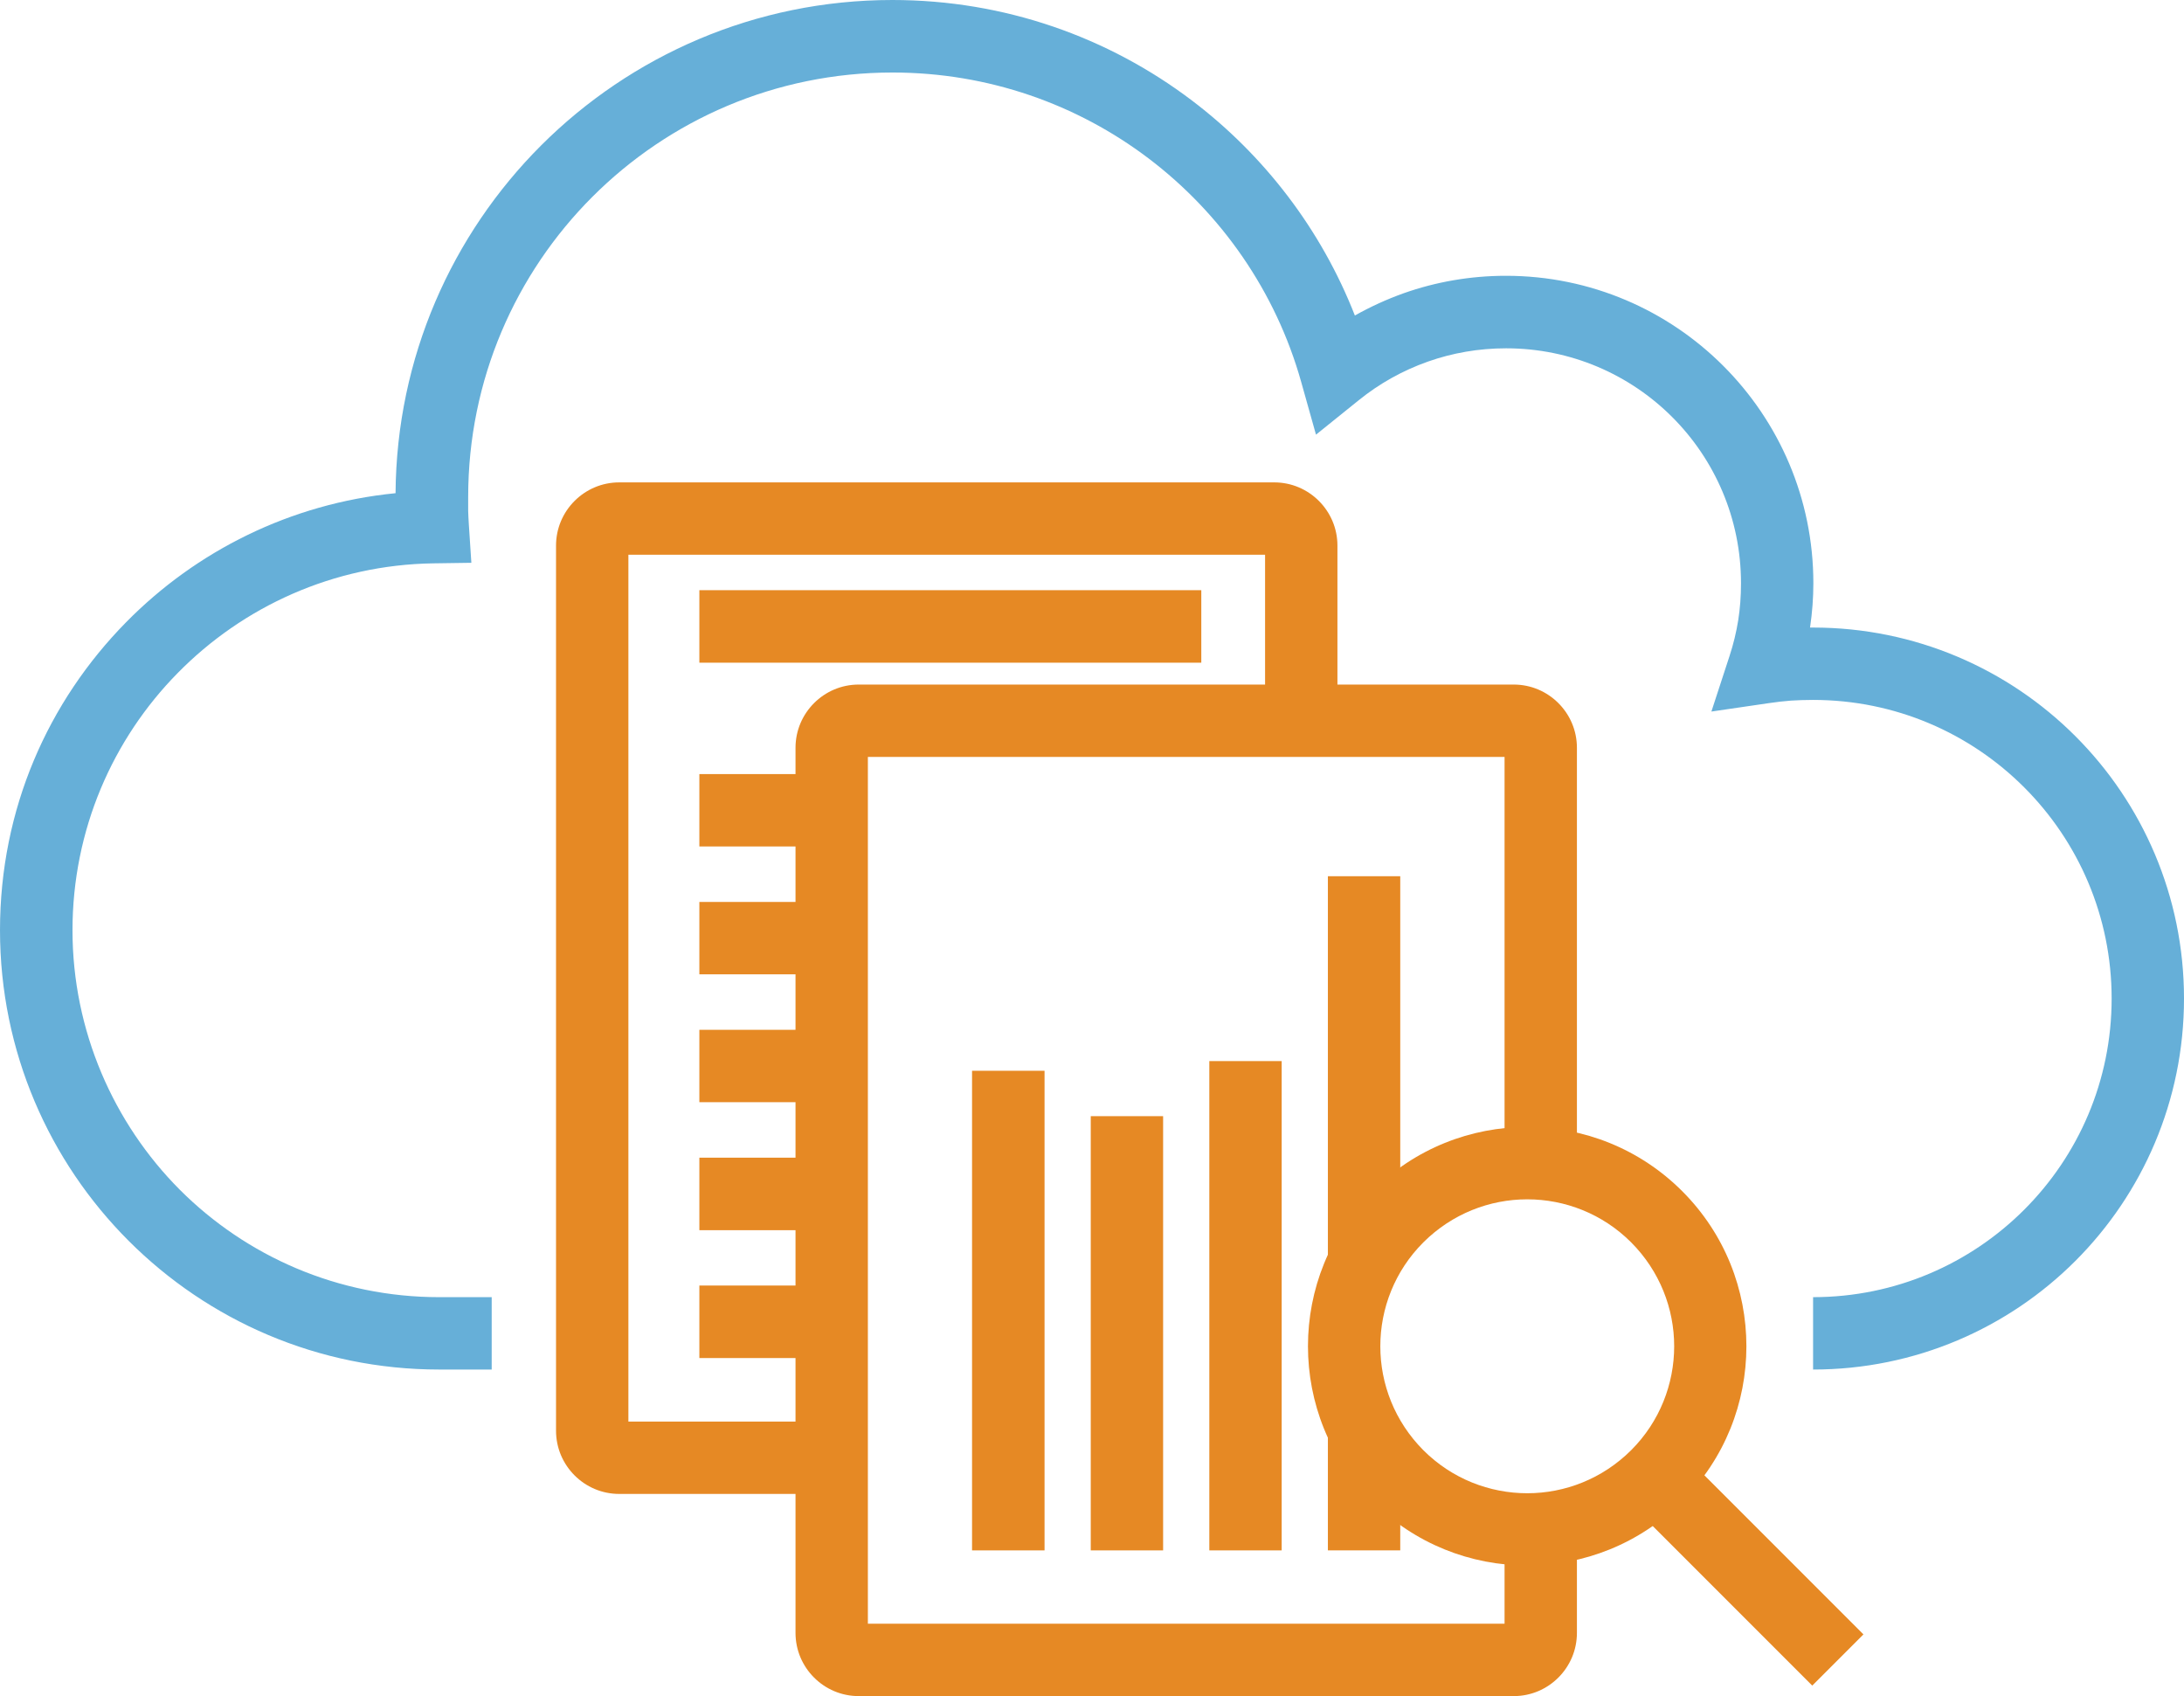
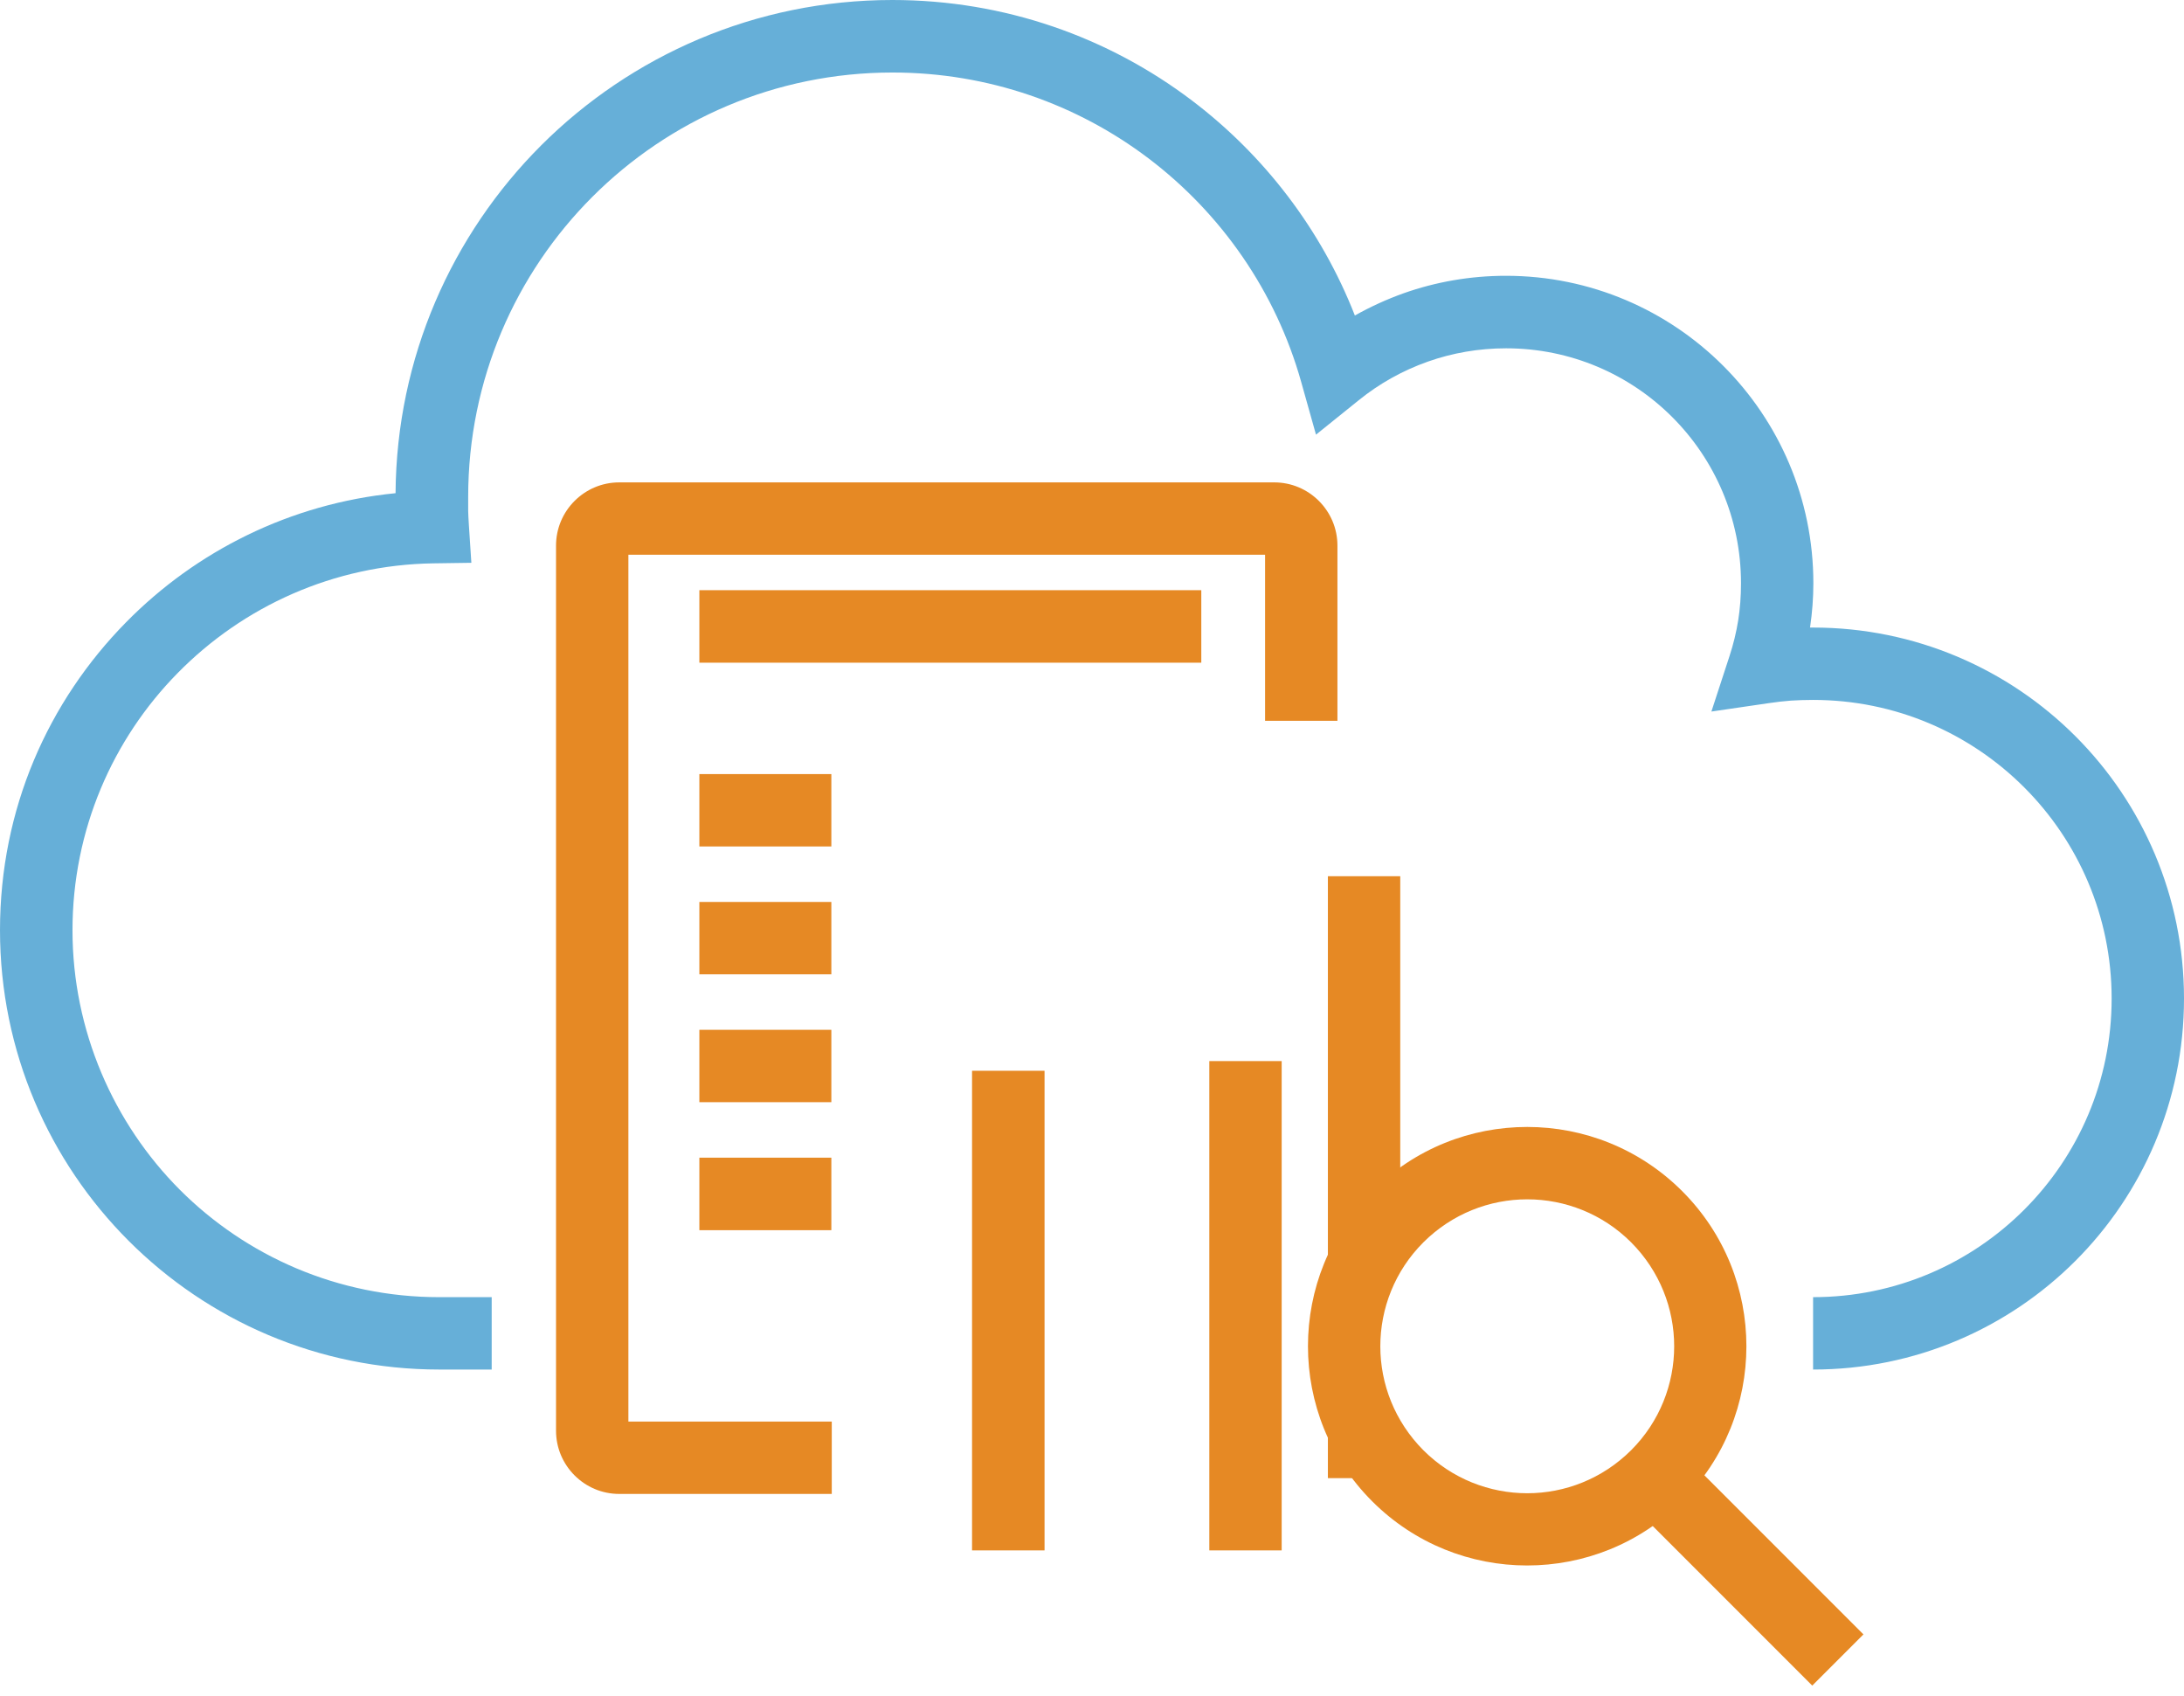
<svg xmlns="http://www.w3.org/2000/svg" id="Layer_2" data-name="Layer 2" viewBox="0 0 157.86 122.57">
  <defs>
    <style>
      .cls-1 {
        fill: #66afd8;
      }

      .cls-2 {
        fill: #e68924;
      }
    </style>
  </defs>
  <g id="Layer_1-2" data-name="Layer 1">
    <g>
      <path class="cls-1" d="m131.05,93.74c5.96,0,11.36-2.42,15.26-6.32,3.91-3.91,6.32-9.3,6.32-15.26s-2.42-11.36-6.32-15.26c-3.91-3.91-9.3-6.32-15.26-6.32-.57,0-1.1.02-1.6.05-.52.04-1.05.1-1.58.18l-4.17.61,1.31-4.01c.28-.85.49-1.72.63-2.59.13-.83.2-1.72.2-2.67,0-4.69-1.9-8.94-4.97-12.01-3.07-3.07-7.32-4.97-12.01-4.97-1.99,0-3.89.34-5.65.96-1.84.65-3.53,1.6-5.01,2.8l-3.08,2.48-1.07-3.81c-1.83-6.52-5.77-12.17-11.04-16.16-5.14-3.89-11.55-6.2-18.5-6.2-8.47,0-16.14,3.43-21.69,8.98-5.55,5.55-8.98,13.22-8.98,21.69,0,.52,0,.85,0,1.02,0,.25.03.59.05,1.01l.18,2.73-2.75.04c-7.22.11-13.75,3.12-18.47,7.92-4.71,4.78-7.61,11.35-7.61,18.6s2.97,13.95,7.76,18.75c4.8,4.8,11.43,7.76,18.75,7.76h3.79v5.23h-3.79c-8.77,0-16.7-3.55-22.45-9.3-5.74-5.74-9.3-13.68-9.3-22.45s3.48-16.53,9.12-22.26c5.06-5.14,11.87-8.57,19.47-9.32.07-9.81,4.08-18.69,10.52-25.13C45.61,4.02,54.59,0,64.5,0c8.13,0,15.63,2.7,21.65,7.26,5.23,3.96,9.35,9.33,11.78,15.54,1.12-.63,2.3-1.17,3.53-1.61,2.32-.82,4.81-1.26,7.39-1.26,6.13,0,11.69,2.49,15.71,6.51,4.02,4.02,6.51,9.57,6.51,15.71,0,1.05-.08,2.12-.24,3.2h.22c7.4,0,14.11,3,18.96,7.85,4.85,4.85,7.85,11.56,7.85,18.96s-3,14.11-7.85,18.96c-4.85,4.85-11.56,7.85-18.96,7.85v-5.23h0Z" />
      <path class="cls-2" d="m44.76,34.86h47.34c1.26,0,2.4.51,3.23,1.34.83.83,1.34,1.97,1.34,3.23v12.66h-5.23v-12h-46.02v62.64h14.7v5.23h-15.36c-1.26,0-2.4-.51-3.23-1.34-.83-.83-1.34-1.97-1.34-3.23v-63.96c0-1.26.51-2.4,1.34-3.23.83-.83,1.97-1.34,3.23-1.34h0Z" />
-       <path class="cls-2" d="m62.07,49.47h47.34c1.26,0,2.4.51,3.23,1.34.83.83,1.34,1.97,1.34,3.23v30.51c-1.7-.48-3.49-.61-5.23-.4v-29.45h-46.02v62.64h46.02v-6.93c1.75.22,3.53.08,5.23-.4v7.99c0,1.26-.51,2.4-1.34,3.23-.83.83-1.97,1.34-3.23,1.34h-47.34c-1.26,0-2.4-.51-3.23-1.34-.83-.83-1.34-1.97-1.34-3.23v-63.96c0-1.26.51-2.4,1.34-3.23.83-.83,1.97-1.34,3.23-1.34h0Z" />
-       <polygon class="cls-2" points="78.84 112.04 78.84 80.66 84.07 80.66 84.07 112.04 78.84 112.04 78.84 112.04" />
      <polygon class="cls-2" points="87.41 112.04 87.41 76.68 92.64 76.68 92.64 112.04 87.41 112.04 87.41 112.04" />
-       <path class="cls-2" d="m95.98,112.04v-48.72h5.23v24.41c-.06.06-.13.12-.19.19-5.17,5.17-5.17,13.54,0,18.71.06.06.13.12.19.19v5.22h-5.23Z" />
+       <path class="cls-2" d="m95.98,112.04v-48.72h5.23v24.41c-.06.06-.13.12-.19.19-5.17,5.17-5.17,13.54,0,18.71.06.06.13.12.19.19h-5.23Z" />
      <polygon class="cls-2" points="70.26 112.04 70.26 77.38 75.5 77.38 75.5 112.04 70.26 112.04 70.26 112.04" />
      <path class="cls-2" d="m99.18,86.08c3.1-3.1,7.15-4.64,11.21-4.64s8.11,1.55,11.2,4.64c3.1,3.1,4.64,7.15,4.64,11.21s-1.55,8.11-4.64,11.2c-3.1,3.1-7.15,4.64-11.21,4.64s-8.11-1.55-11.2-4.64c-3.1-3.1-4.64-7.15-4.64-11.21s1.55-8.11,4.64-11.2h0Zm3.7,3.7c-2.07,2.07-3.11,4.79-3.11,7.51s1.04,5.43,3.11,7.51c2.07,2.07,4.79,3.11,7.51,3.11s5.43-1.04,7.51-3.11c2.07-2.07,3.11-4.79,3.11-7.51s-1.04-5.43-3.11-7.51c-2.07-2.07-4.79-3.11-7.51-3.11s-5.43,1.04-7.51,3.11h0Z" />
      <polygon class="cls-2" points="120.38 103.8 134.69 118.11 130.99 121.81 116.68 107.5 120.38 103.8 120.38 103.8" />
      <polygon class="cls-2" points="50.55 55.94 60.09 55.94 60.09 61.17 50.55 61.17 50.55 55.94 50.55 55.94" />
      <polygon class="cls-2" points="50.55 65.18 60.09 65.18 60.09 70.41 50.55 70.41 50.55 65.18 50.55 65.18" />
      <polygon class="cls-2" points="50.55 74.42 60.09 74.42 60.09 79.65 50.55 79.65 50.55 74.42 50.55 74.42" />
      <polygon class="cls-2" points="50.55 83.66 60.09 83.66 60.09 88.9 50.55 88.9 50.55 83.66 50.55 83.66" />
-       <polygon class="cls-2" points="50.55 92.9 60.09 92.9 60.09 98.14 50.55 98.14 50.55 92.9 50.55 92.9" />
      <polygon class="cls-2" points="50.55 42.65 86.83 42.65 86.83 47.89 50.55 47.89 50.55 42.65 50.55 42.65" />
    </g>
  </g>
</svg>